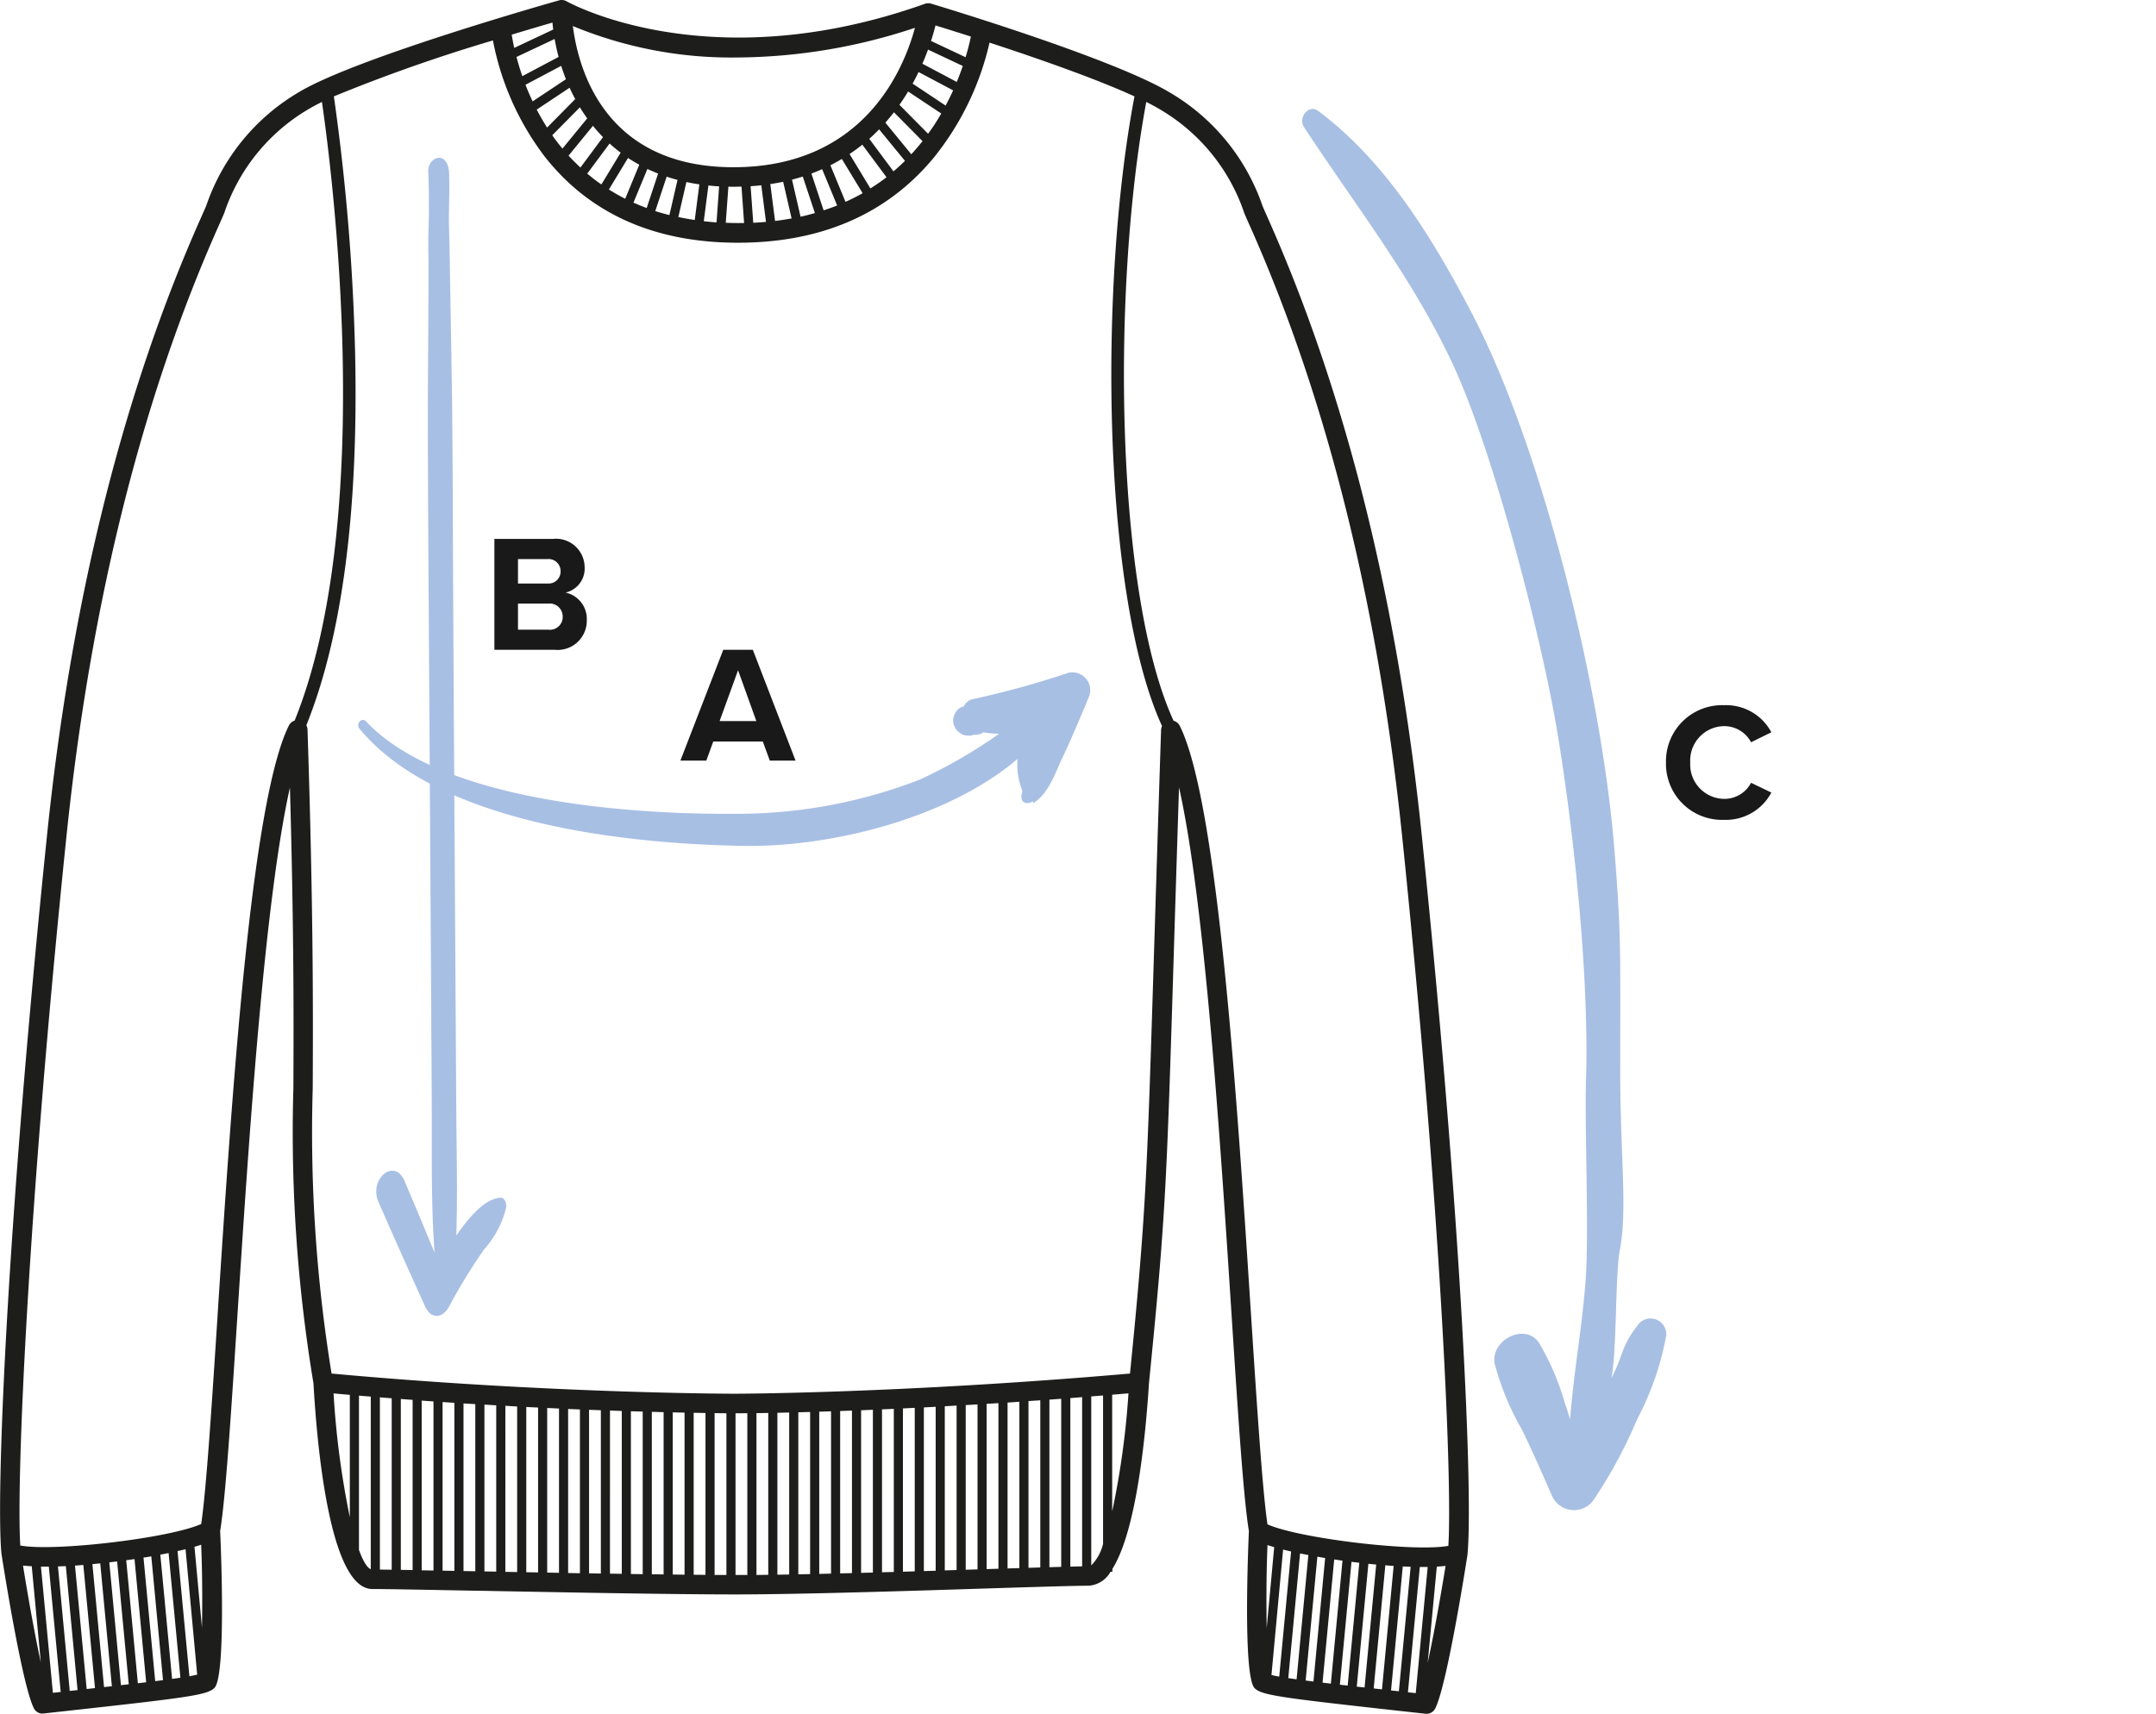
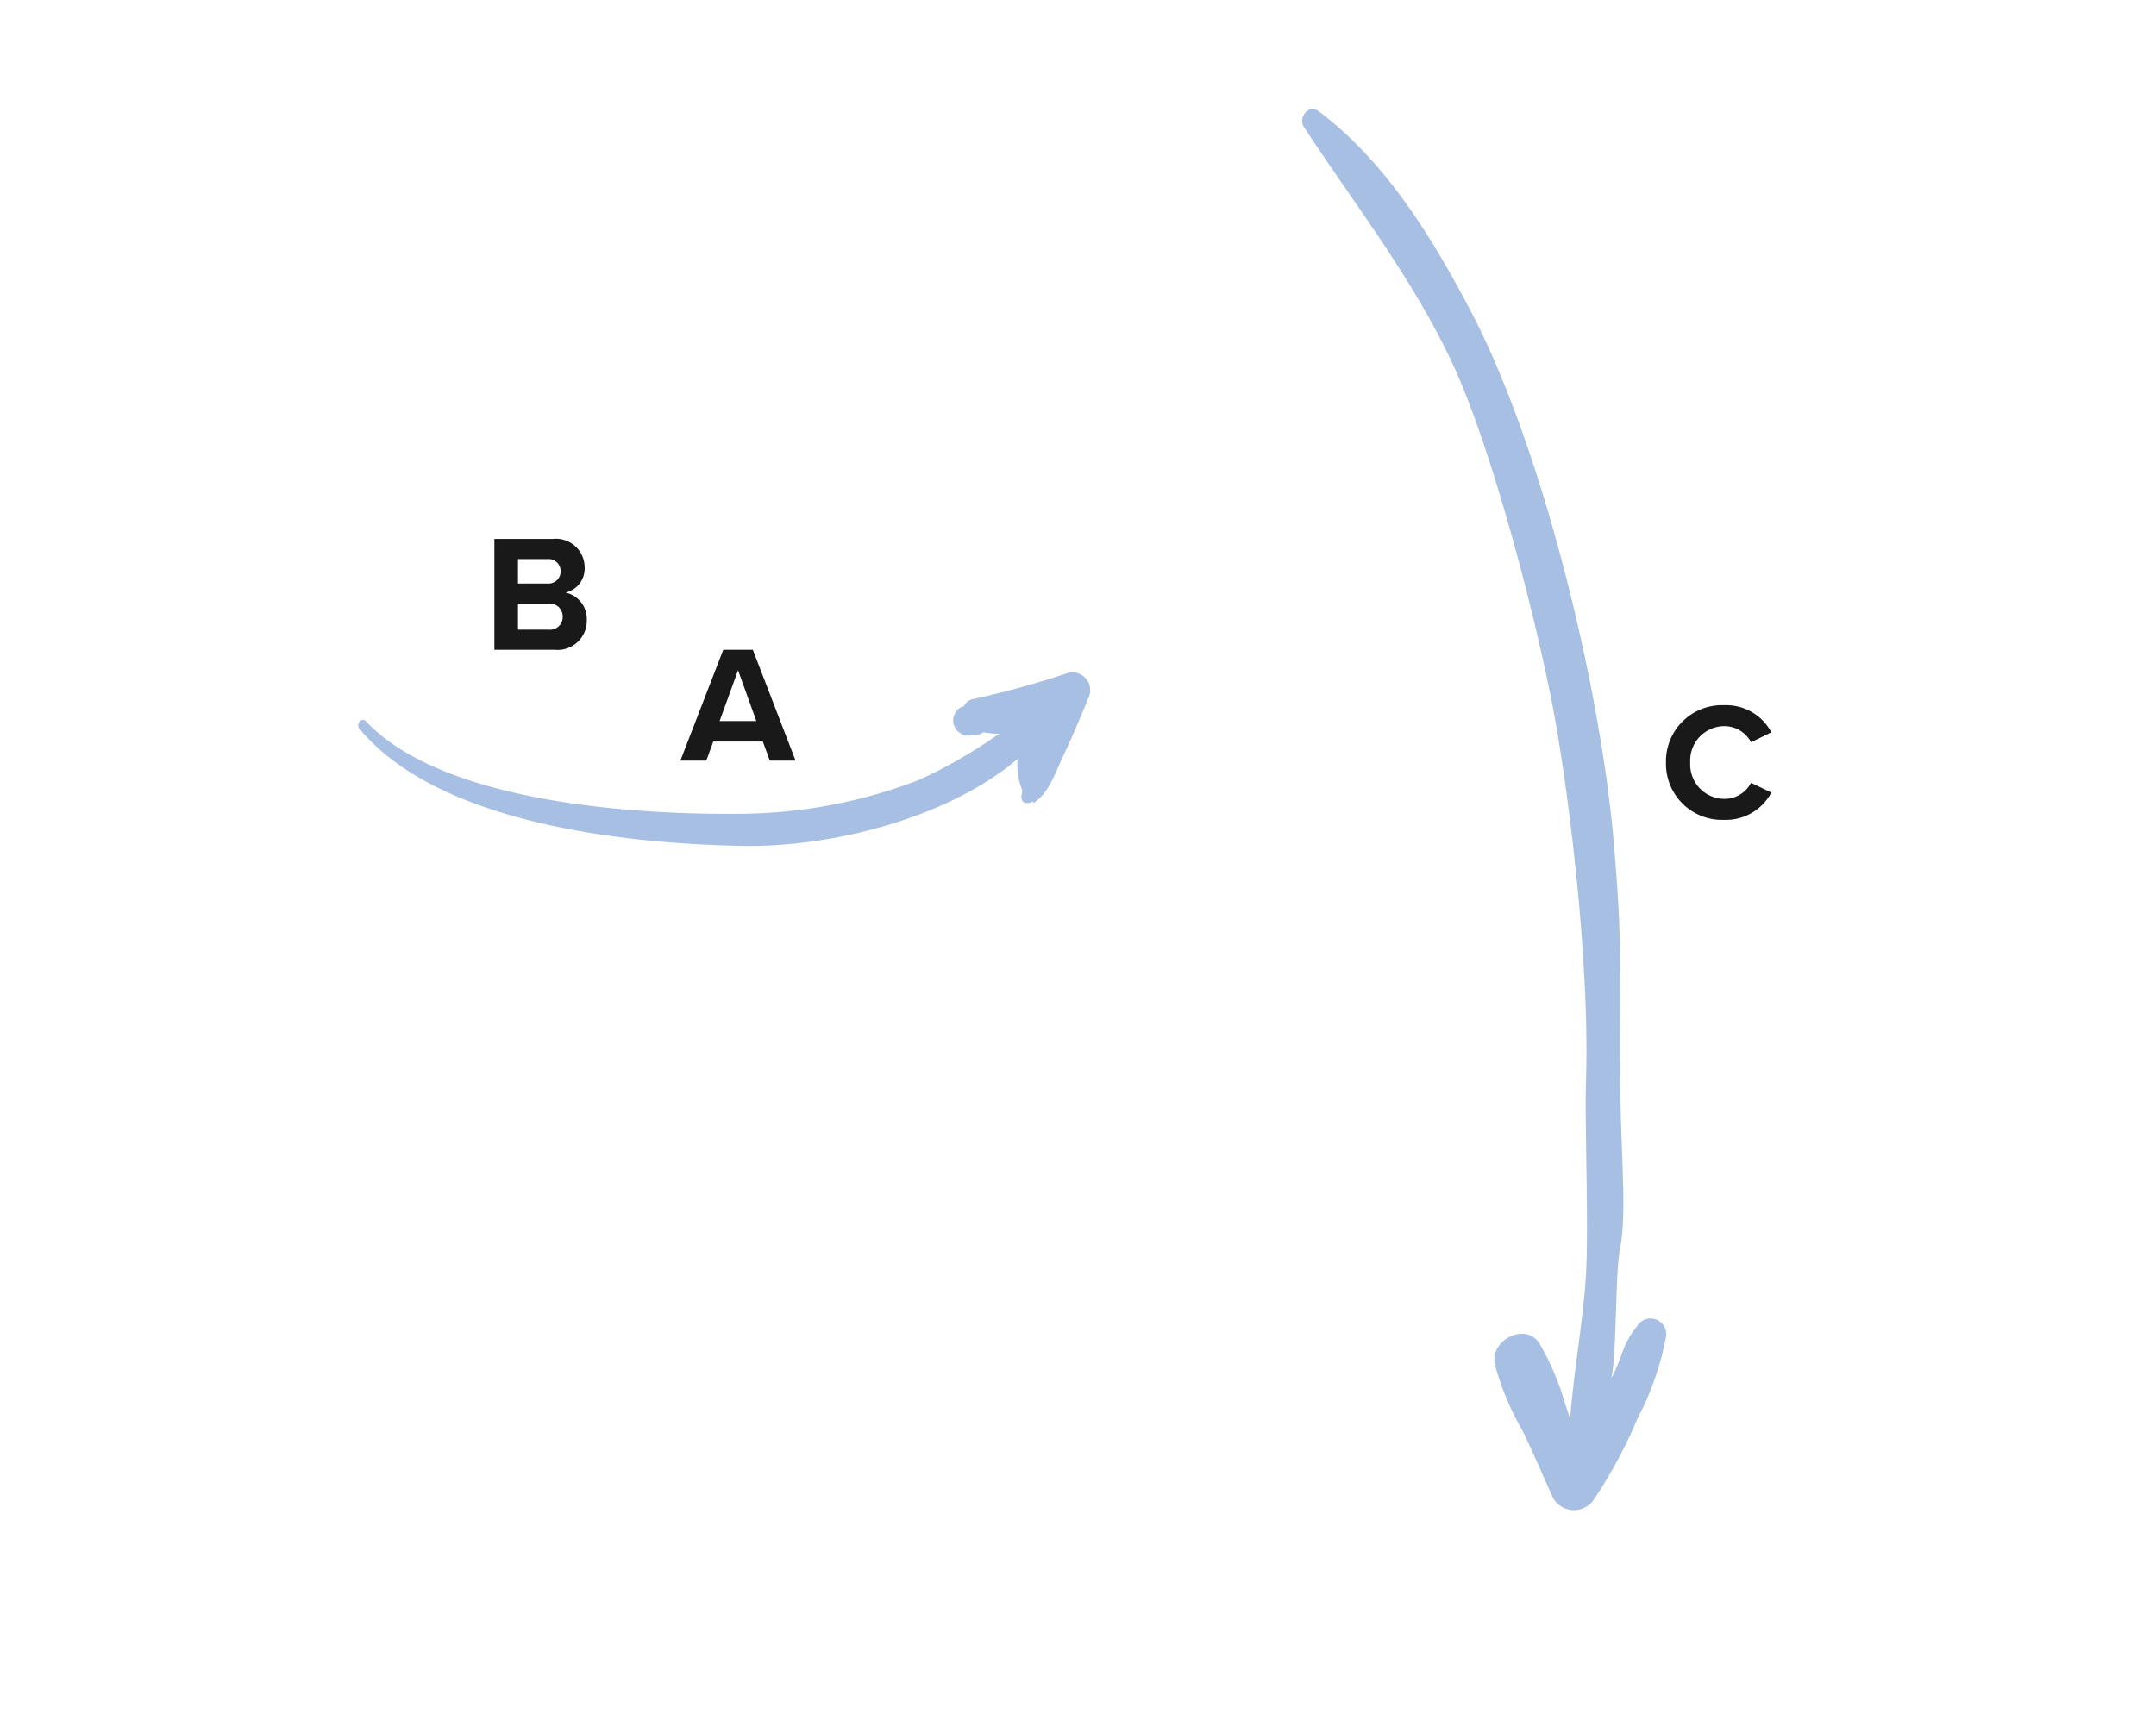
<svg xmlns="http://www.w3.org/2000/svg" width="181.616" height="144.417" viewBox="0 0 181.616 144.417">
  <defs>
    <style>.a{fill:#1d1d1b;}.b,.c{fill:#a8bfe4;}.c{stroke:rgba(0,0,0,0);stroke-miterlimit:10;}.d{fill:#191919;}</style>
  </defs>
  <g transform="translate(-313.892 -513)">
-     <path class="a" d="M-154.186,1202.5c-2.038-19.8-6.4-37.307-12.959-52.045-.2-.458-.366-.821-.466-1.065a17.724,17.724,0,0,0-7.809-9.55c-4.816-2.889-19.487-7.3-20.11-7.486a.849.849,0,0,0-.416-.013l0-.008-.094.033c-18.227,6.491-30.069-.14-30.186-.208l-.082-.04,0,0a.807.807,0,0,0-.551-.042c-.7.2-17.09,4.838-21.907,7.728a17.728,17.728,0,0,0-7.811,9.55c-.1.246-.262.608-.466,1.067-6.561,14.739-10.921,32.25-12.959,52.045-3.41,33.127-4.3,55.623-3.837,60.483h0l.014.089c.174,1.117,1.73,10.973,2.713,12.937a.8.8,0,0,0,.829.45l2.587-.286c9.62-1.062,11.208-1.276,11.8-1.867,1.034-1.034.507-12.744.482-13.224.462-2.848.9-9.593,1.453-18.132.956-14.735,2.256-34.787,4.425-44.511.347,12.333.315,19.814.291,25.3a129.134,129.134,0,0,0,1.693,24.912c.292,5.208,1.36,17.321,4.956,17.321,1.187,0,4.5.064,8.7.144l.221,0c6.856.131,16.247.312,21.607.312,5.388,0,14.5-.287,21.167-.5,4.176-.131,7.475-.234,8.677-.234a2.3,2.3,0,0,0,1.815-1.178h.154v-.237c2.03-3.229,2.8-11.187,3.082-15.647,1.41-14.115,1.49-16.663,2.1-36.5.119-3.848.258-8.347.432-13.709,2.173,9.7,3.475,29.778,4.433,44.549.554,8.545.992,15.294,1.452,18.115-.022.5-.551,12.207.484,13.241.59.591,2.177.8,11.8,1.867l2.587.286a.652.652,0,0,0,.092.006.821.821,0,0,0,.738-.456c.983-1.966,2.538-11.82,2.712-12.937l.007-.044,0-.046v-.014h0C-149.884,1258.075-150.78,1235.59-154.186,1202.5ZM-178.9,1249.45a69.4,69.4,0,0,1-1.372,9.948v-9.832Q-179.589,1249.511-178.9,1249.45Zm-3.135,14.5V1249.71l.995-.081v12.509A3.863,3.863,0,0,1-182.033,1263.947Zm-.767-14.176v14.259c-.282,0-.615.011-.995.019v-14.2Q-183.3,1249.81-182.8,1249.771Zm-1.763.134v14.163l-.995.027v-14.116Zm-1.762.128v14.086l-.995.029V1250.1Zm-1.763.123v14.016l-.995.031v-13.981l.05,0Zm-1.763.115v13.956l-.995.031v-13.925h.028Zm-1.762.11v13.9l-.995.031v-13.875Zm-1.763.1v13.854l-.995.031v-13.83C-194.042,1250.52-193.71,1250.5-193.375,1250.482Zm-1.762.1v13.813l-.995.03v-13.79Zm-1.763.09v13.776l-.995.029v-13.758Zm-1.763.084V1264.5l-.995.027V1250.8Zm-1.762.076v13.717l-.995.027v-13.7Zm-1.763.069v13.695l-.995.025v-13.683Zm-1.762.062v13.676l-.995.024v-13.668Zm-1.763.055v13.661l-.995.019v-13.653Zm-1.763.047v13.649q-.506.01-.995.016v-13.643Zm-1.763.036v13.639l-.994.012v-13.634Zm-28.2-.969v14.246l-.995-.018v-14.3ZM-239.2,1250v14.34l-.995-.016v-14.4C-239.857,1249.953-239.526,1249.978-239.2,1250Zm-1.763-.134v14.446l-.995-.012v-14.512Q-241.454,1249.83-240.959,1249.868Zm-1.763-.141v14.544c-.209-.082-.557-.424-.994-1.625v-13Zm89.032,14.353-1.006,10.633-.658-.072,1-10.56C-154.126,1264.085-153.9,1264.083-153.69,1264.08Zm-1.436-.014-.992,10.49-.659-.072.988-10.446C-155.564,1264.049-155.342,1264.058-155.125,1264.066Zm-1.431-.071-.983,10.4-.7-.078.982-10.379C-157.024,1263.962-156.788,1263.979-156.557,1263.994Zm-2.894-.266-.979,10.347-.658-.075.98-10.352Zm1.423.149-.979,10.358-.658-.073.979-10.35Zm-4.3-.551-.985,10.407-.658-.084.987-10.434C-162.771,1263.254-162.553,1263.291-162.332,1263.326Zm1.461.221-.98,10.364-.7-.084.982-10.382C-161.339,1263.481-161.106,1263.514-160.871,1263.547Zm-2.876-.47-.99,10.47c-.25-.035-.483-.069-.7-.1l.993-10.506Q-164.1,1263.009-163.747,1263.077Zm-3.444-2.589c-.432-2.97-.873-9.774-1.384-17.644-1.183-18.247-2.8-43.239-6.009-49.646a.815.815,0,0,0-.516-.418c-4.9-10.661-5.255-36.259-2.3-52.141.432.216.81.422,1.126.611a16.06,16.06,0,0,1,7.132,8.759c.1.248.263.614.47,1.076l.017.037c6.49,14.578,10.8,31.92,12.825,51.544,3.232,31.4,4.221,54.079,3.877,59.637C-154.842,1262.835-164.513,1261.684-167.191,1260.489Zm.567,1.922-.632,6.819c-.043-2.313-.019-5.071.069-6.994C-167.012,1262.293-166.824,1262.352-166.624,1262.41Zm1.424.365-1,10.546c-.265-.048-.484-.094-.654-.136l.98-10.57C-165.657,1262.669-165.431,1262.722-165.2,1262.775Zm-65.252-125.927,3.215-1.514c.087.5.2,1.012.333,1.511l-3.055,1.62C-230.144,1137.931-230.309,1137.388-230.451,1136.847Zm3.767.749c.123.389.258.767.4,1.127l-2.808,1.867c-.22-.466-.422-.935-.6-1.4Zm1.182,2.8-2.37,2.4c-.309-.482-.6-.991-.875-1.514l2.77-1.841C-225.832,1139.762-225.673,1140.085-225.5,1140.4Zm27.311.484c.252-.357.492-.727.731-1.124l2.791,1.856c-.232.4-.438.733-.645,1.046-.15.225-.31.445-.466.659Zm-1.187,1.5c.256-.289.5-.581.724-.872l2.406,2.432c-.3.376-.614.748-.945,1.106Zm-1.355,1.364c.276-.245.548-.507.828-.8l2.178,2.658c-.295.292-.612.583-.967.885Zm-8.7,7c-.359.032-.72.056-1.074.074l-.221-3.08c.3-.02.6-.046.9-.078Zm2.157-.292c-.47.086-.938.157-1.393.211l-.4-3.106c.4-.059.753-.123,1.083-.192Zm1.963-.452c-.431.123-.828.224-1.208.309l-.719-3.125c.309-.08.613-.168.906-.261Zm1.875-.639c-.352.141-.727.276-1.14.411l-1.029-3.1c.3-.113.6-.237.905-.371Zm2.146-1.034c-.435.248-.909.486-1.442.728l-1.273-3.079c.321-.163.638-.339.964-.535Zm-.025-4.088,2.036,2.742c-.406.316-.851.625-1.356.944l-1.757-2.9C-202.021,1144.778-201.66,1144.512-201.321,1144.24Zm-11.284,3.539.082,0c.318.011.643.005.959-.007l.064,0,.219,3.066-.126,0c-.474.013-.961,0-1.418-.02Zm.427-1.64c-10.793,0-13.058-8.19-13.528-11.895a34.882,34.882,0,0,0,13.89,2.648,48.059,48.059,0,0,0,14.928-2.5C-197.882,1138.056-201.31,1146.139-212.179,1146.139Zm-9.5-1.226-1.626,2.679c-.412-.287-.812-.595-1.19-.915l1.883-2.536C-222.311,1144.41-222,1144.669-221.674,1144.913Zm-2.336-2.263c.266.331.551.65.847.953l-1.9,2.561c-.374-.346-.7-.675-1-1Zm-1.1-1.558c.191.314.4.626.617.932l-2.086,2.546c-.306-.37-.595-.747-.86-1.123Zm5,4.842-1.182,2.862c-.458-.231-.909-.487-1.374-.78l1.61-2.656C-220.733,1145.568-220.416,1145.761-220.1,1145.933Zm1.588.743-.961,2.9c-.388-.143-.762-.3-1.114-.453l1.173-2.837C-219.1,1146.432-218.808,1146.561-218.513,1146.677Zm1.635.533-.681,2.962c-.435-.11-.827-.221-1.192-.338l.961-2.9C-217.5,1147.036-217.189,1147.128-216.878,1147.21Zm1.841.374-.388,3c-.465-.068-.93-.152-1.383-.248l.678-2.95C-215.778,1147.464-215.412,1147.529-215.038,1147.584Zm1.664.17-.218,3.033c-.365-.025-.725-.056-1.074-.1l.39-3.011C-213.964,1147.713-213.667,1147.737-213.373,1147.754Zm16.3-8.659c.175-.32.344-.647.5-.977l2.913,1.545c-.195.429-.407.86-.632,1.283Zm20.342,72.979c-.6,19.245-.688,22.232-2.03,35.71-19.36,1.68-33.182,1.7-33.32,1.7-.154,0-15.663-.019-33.937-1.7a126.608,126.608,0,0,1-1.587-24.072c.027-6.28.064-14.879-.44-30.2a.764.764,0,0,0-.1-.346c3.014-7.474,4.4-18.011,4.111-31.319a183.894,183.894,0,0,0-1.791-21.677,139.787,139.787,0,0,1,13.4-4.714,23.382,23.382,0,0,0,4.394,9.828c3.783,4.789,9.249,7.217,16.245,7.217s12.537-2.4,16.477-7.144a23.9,23.9,0,0,0,4.716-9.716c3.748,1.226,8.861,2.993,12.209,4.529-3.05,16.059-2.7,42.109,2.324,53.061a.77.77,0,0,0-.082.313c-.235,7.142-.417,13-.563,17.709Zm-19.519-74.656c.169-.387.328-.787.476-1.189l2.927,1.378c-.153.451-.323.9-.506,1.347Zm.728-1.919c.143-.44.269-.878.375-1.306.571.175,1.641.507,2.982.937-.083.4-.224,1.008-.445,1.741Zm-35.328-.528c1.54-.467,2.776-.828,3.437-1.019.015.175.036.365.063.587l-3.284,1.547C-230.742,1135.615-230.811,1135.233-230.853,1134.971Zm-27.469,127.611.98,10.571c-.174.044-.393.089-.655.136l-1-10.547Q-258.646,1262.664-258.322,1262.583Zm-1.428.325.994,10.507c-.218.033-.45.067-.7.1l-.991-10.471Q-260.091,1262.978-259.749,1262.908Zm-1.457.277.987,10.434-.634.081-.025,0-.985-10.408C-261.641,1263.259-261.421,1263.222-261.206,1263.185Zm-1.415.229.982,10.382-.7.084-.98-10.365Q-262.97,1263.467-262.621,1263.414Zm-1.464.2.979,10.352-.659.076-.979-10.348Zm-1.422.164.979,10.351-.66.074-.979-10.359Zm-1.425.131.982,10.379-.7.078-.985-10.4C-267.4,1263.947-267.169,1263.93-266.931,1263.911Zm-1.473.1.987,10.446-.659.073-.992-10.491C-268.851,1264.028-268.629,1264.018-268.4,1264.006Zm-1.433.045,1,10.559-.659.072-1.005-10.634C-270.288,1264.052-270.066,1264.055-269.838,1264.051Zm-2.405-1.776c-.344-5.561.645-28.24,3.877-59.637,2.02-19.621,6.335-36.962,12.825-51.543.213-.479.38-.856.486-1.115a16.065,16.065,0,0,1,7.132-8.758c.3-.178.663-.375,1.092-.585.869,6,4.576,35.072-2.3,52.127a.807.807,0,0,0-.479.406c-3.206,6.409-4.827,31.4-6.009,49.646l0,.032c-.51,7.858-.951,14.649-1.382,17.611C-259.679,1261.653-269.352,1262.8-272.243,1262.275Zm15.237-.07c.087,1.925.113,4.682.069,6.994l-.632-6.819C-257.379,1262.325-257.193,1262.267-257.007,1262.2Zm-14.271,1.816.765,8.1c-.634-2.9-1.277-6.754-1.5-8.157C-271.788,1263.986-271.54,1264.006-271.277,1264.021Zm25.416-14.567q.692.064,1.378.123v10.31A72.825,72.825,0,0,1-245.861,1249.454Zm34.863,1.67v13.629c-.343,0-.676,0-.995,0v-13.625C-211.841,1251.131-211.5,1251.129-211,1251.124Zm-1.763,0v13.627l-.994,0v-13.633Q-213.151,1251.127-212.761,1251.129Zm-1.762-.02v13.639l-.995-.009v-13.646Zm-1.763-.03v13.654l-.995-.011v-13.664Zm-1.763-.04v13.673l-.994-.013v-13.686Zm-1.762-.048v13.7l-.995-.015v-13.713Zm-1.763-.053v13.724l-.994-.015V1250.9Zm-1.762,13.7-.995-.017v-13.781l.995.038Zm.09.092h0Zm-1.853-13.919v13.8l-.995-.017v-13.822Zm-1.763-.077v13.843l-.994-.018v-13.871l.918.043Zm-1.762-.083v13.894l-.995-.019V1250.6Zm-1.763-.089v13.951l-.994-.02V1250.5l.022,0C-231.03,1250.524-230.705,1250.541-230.385,1250.558Zm-1.762-.1v14.013l-.995-.019V1250.4Zm-1.763-.1v14.083l-.994-.019V1250.3Zm-1.762-.11v14.161l-.995-.02v-14.207Zm59.028-38.185Zm24.467,51.929c-.228,1.4-.871,5.256-1.506,8.157l.767-8.1C-152.653,1264.037-152.406,1264.017-152.176,1263.991Z" transform="translate(587.851 -619.048)" />
    <path class="b" d="M53.768,7.908C57.233,5.64,64.171.3,67.712-1.826,71.07-3.834,74.734-5.5,78.091-7.5c-.291.376-.613.78-.859,1.141A21.433,21.433,0,0,0,74.3-1.624C73.6.312,76.5,1.858,77.922.37a23.027,23.027,0,0,0,3.235-5.1c1-1.791,2.07-3.539,3.127-5.287a2.022,2.022,0,0,0-1.824-3,40.03,40.03,0,0,0-7.634.9,24.384,24.384,0,0,0-7.159,2.037,1.324,1.324,0,0,0,.705,2.47c2.346.1,2.583-.445,4.9-.748-2.054.852-7.371,4.781-9.363,5.662C60.732-1.26,57.054,2.15,50.969,6.353c-7.759,5.432-8.91,6.152-14.26,10.587C26.438,25.405,12.525,41.2,6.516,52.786,3.25,59.085.215,66.048,0,73.126c-.031,1.026,1.441,1.083,1.794.231,2.974-7.44,5.2-14.937,9.306-21.972,4.063-6.934,14.265-18.916,20.06-24.637,6.055-5.966,15.434-14.131,22.608-18.841" transform="matrix(-0.574, 0.819, -0.819, -0.574, 484.836, 564.33)" />
    <path class="c" d="M1.546,34.419c-.179-.168-.252-.419-.452-.555-.41-.283-.735.063-.851.461l-.137-.063c-.389,1.477.368,3.058.819,4.472.557,1.739,1.187,3.456,1.828,5.163a1.5,1.5,0,0,0,2.71.356A74.687,74.687,0,0,1,9.8,37.2a1.059,1.059,0,0,0,.147-.985,1.344,1.344,0,0,0,.147-.262v-.031a1.191,1.191,0,0,0,0-.607.564.564,0,0,0-.063-.189,1.073,1.073,0,0,0-.273-.419,1.057,1.057,0,0,0-.41-.262.991.991,0,0,0-.5-.1l-.336.042a.946.946,0,0,0-.441.23.971.971,0,0,0-.326.356l-.021.073a.738.738,0,0,0-.231.209.947.947,0,0,0-.221.419l-.011.073a7.743,7.743,0,0,0-1.061.817,42.058,42.058,0,0,1,2.258-7.394,42.568,42.568,0,0,1,9-12.324C24.194,10.428,36.6.359,45.911.956c.536.031.5-.754,0-.827-10.156-1.33-22.7,7.9-30.361,14.8C10,19.917,4.5,28.439,3.615,36.074a5.637,5.637,0,0,0-2.069-1.655" transform="translate(377.653 605.796) rotate(-137)" />
-     <path class="c" d="M1.175,6.57c1.314-.062,3.489-.073,4.8-.023,1.488.045,2.5-.011,4.016,0q4.008.017,8.016.045c5.68.034,13.689-.023,19.369-.057C42.9,6.5,74.423,6.3,79.927,6.276c3.984-.023,8.24.068,12.32-.237-2.016.837-4.032,1.673-6.048,2.533-1.968.848-.16,3.041,1.808,2.182Q92.423,8.82,96.791,6.83c1.12-.52.992-1.481,0-2.013a48.025,48.025,0,0,1-4.784-2.928A8.249,8.249,0,0,0,88.487.013c-.416-.068-.9.147-.864.475.08,1.289,1.536,2.578,3.184,3.72-3.488-.113-7.008-.023-10.368,0-5.7.034-37.367.237-43.063.26-5.52.034-13.353.034-18.873.124l-8.016.136c-1.5.023-3.008.045-4.512.09-1.328.045-3.194-.067-4.8,0-1.86.18-1.243,1.81,0,1.753" transform="translate(356.538 526.297) rotate(90)" />
    <path class="d" d="M.924,0H5.992A2.459,2.459,0,0,0,8.708-2.52a2.263,2.263,0,0,0-1.792-2.3,2.074,2.074,0,0,0,1.61-2.142,2.416,2.416,0,0,0-2.688-2.38H.924ZM2.912-5.586V-7.644H5.4A1.012,1.012,0,0,1,6.5-6.622,1.008,1.008,0,0,1,5.4-5.586Zm0,3.892v-2.2H5.474A1.091,1.091,0,0,1,6.678-2.8a1.073,1.073,0,0,1-1.2,1.106Z" transform="translate(354.614 567.751)" />
    <path class="d" d="M7.462,0h2.17l-3.6-9.338H3.542L-.07,0H2.114L2.7-1.61H6.874ZM4.788-7.616l1.54,4.284H3.234Z" transform="translate(371.276 577.089)" />
    <path class="d" d="M5.376.168a4.334,4.334,0,0,0,3.976-2.3L7.644-2.954A2.531,2.531,0,0,1,5.376-1.6,2.894,2.894,0,0,1,2.52-4.662,2.894,2.894,0,0,1,5.376-7.728,2.557,2.557,0,0,1,7.644-6.37l1.708-.84A4.309,4.309,0,0,0,5.376-9.492a4.727,4.727,0,0,0-4.9,4.83A4.727,4.727,0,0,0,5.376.168Z" transform="translate(453.754 581.912)" />
  </g>
</svg>